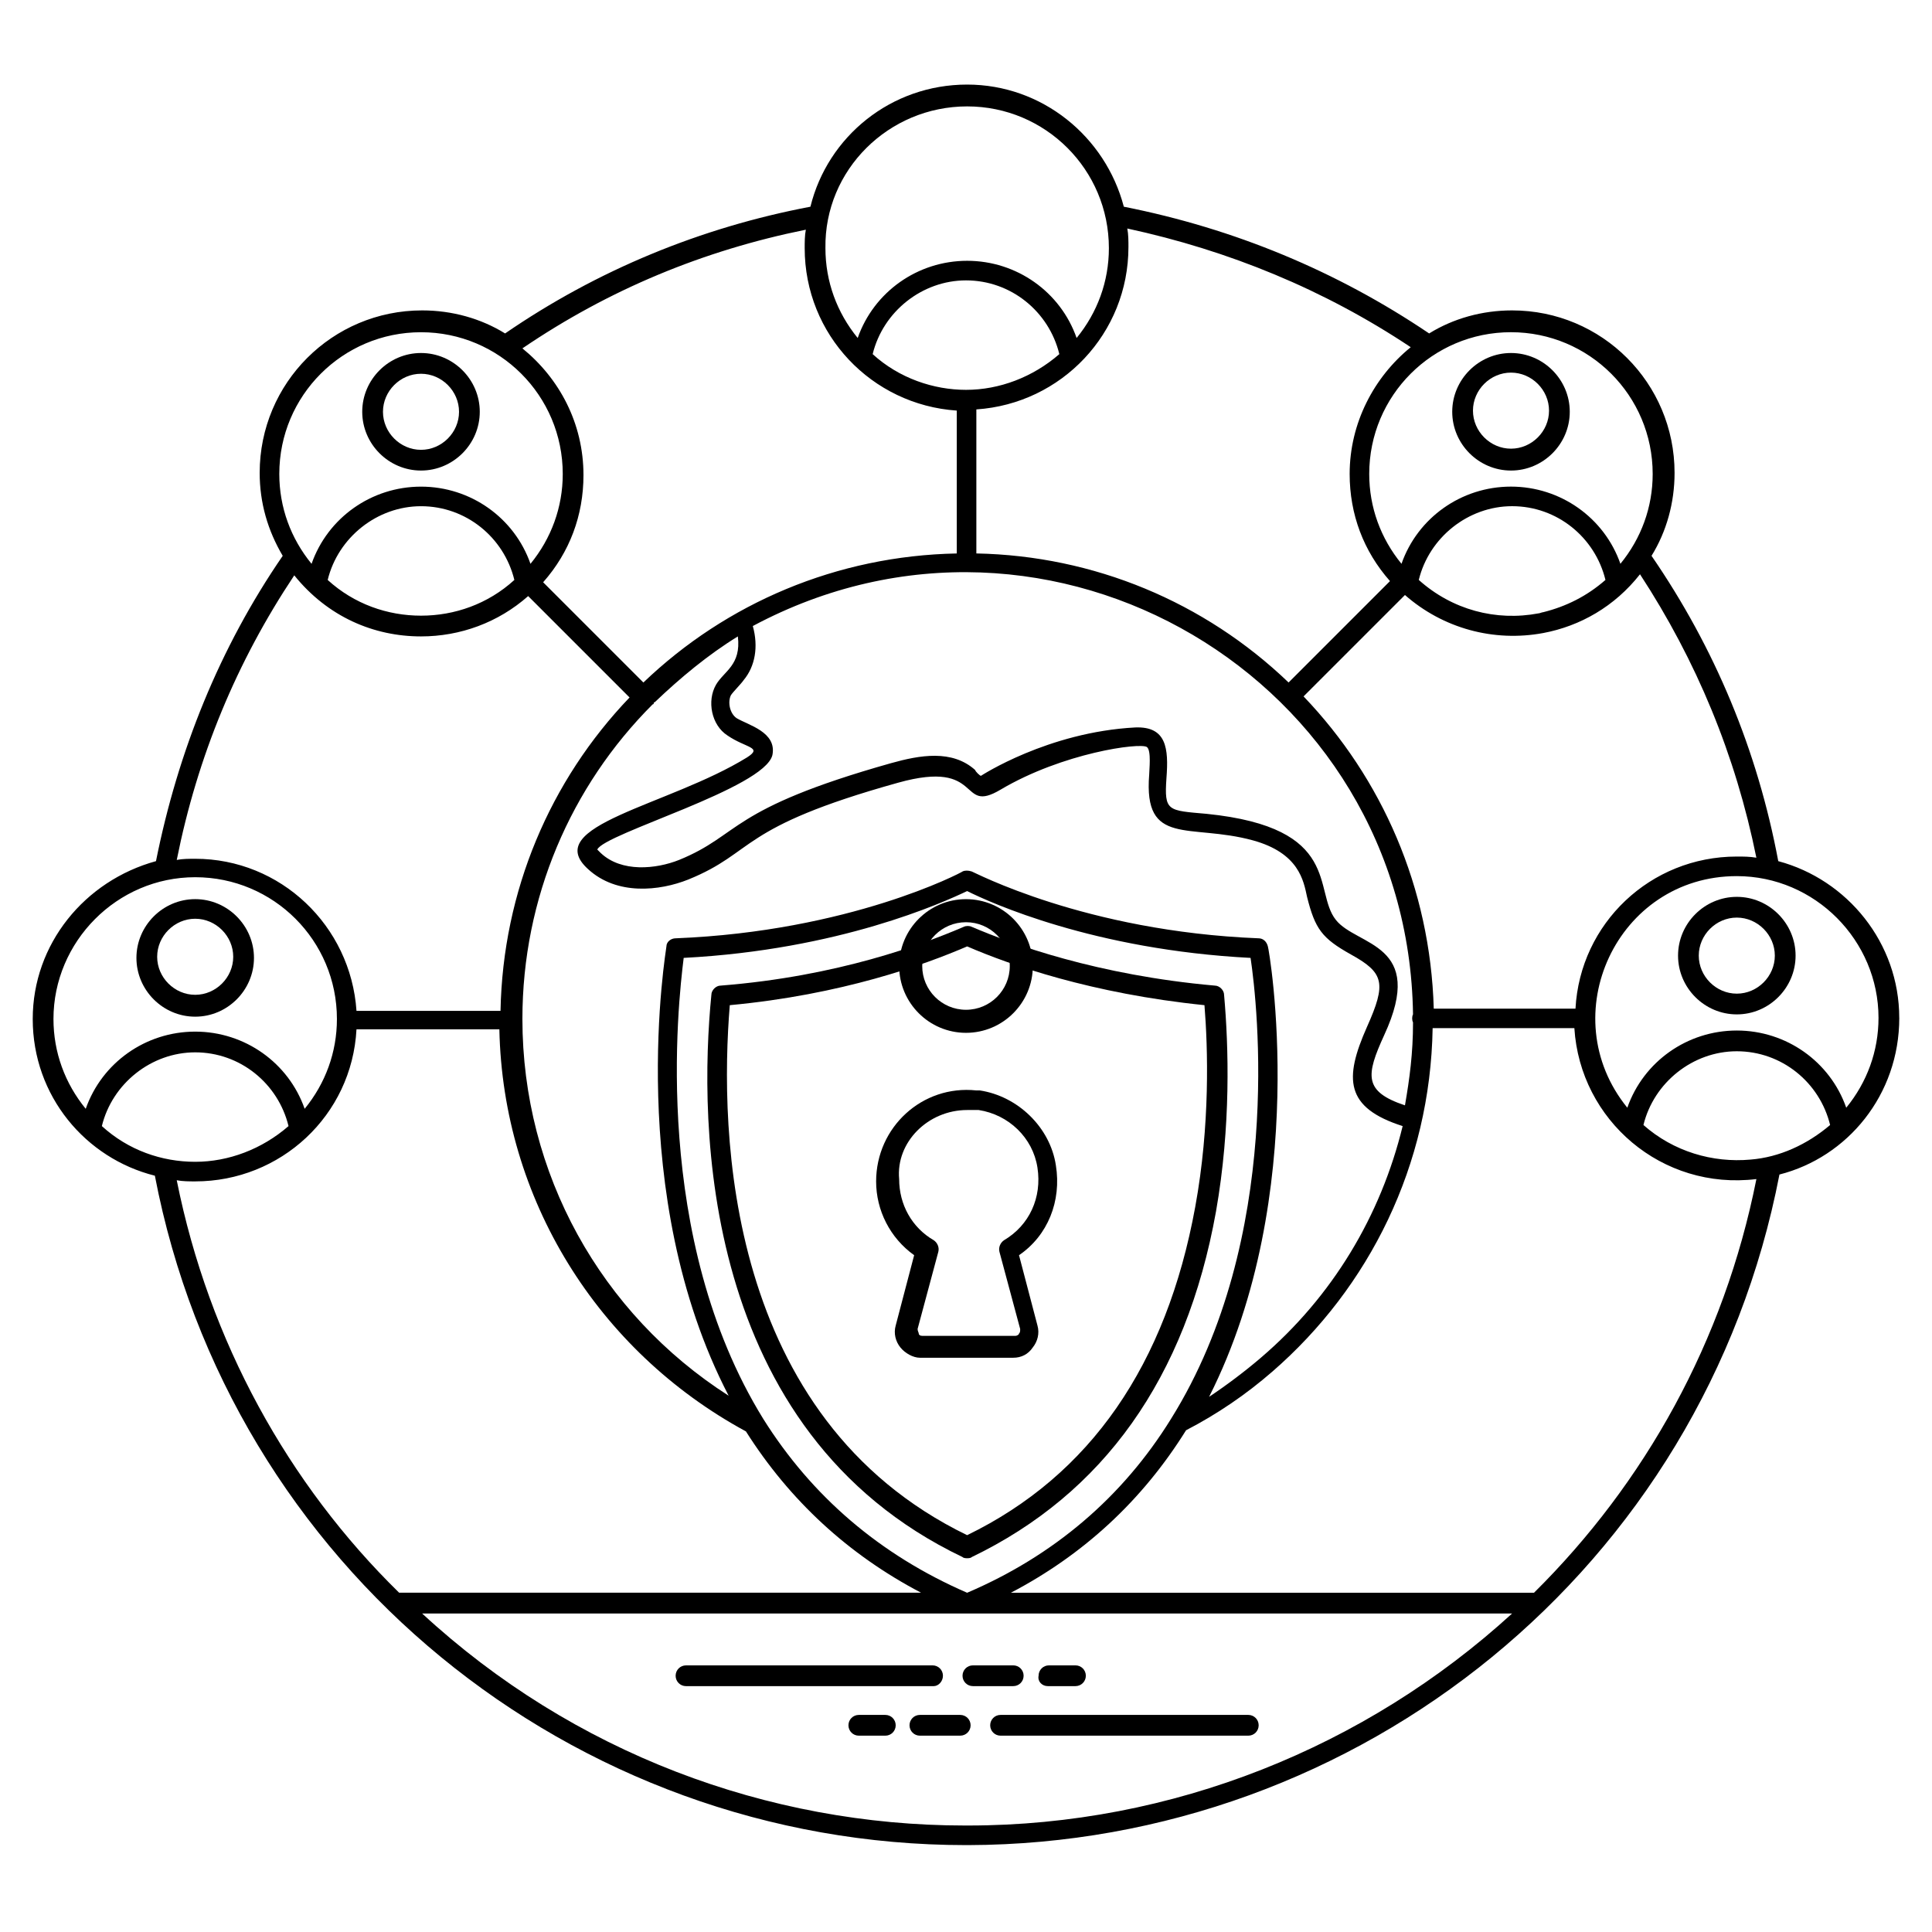
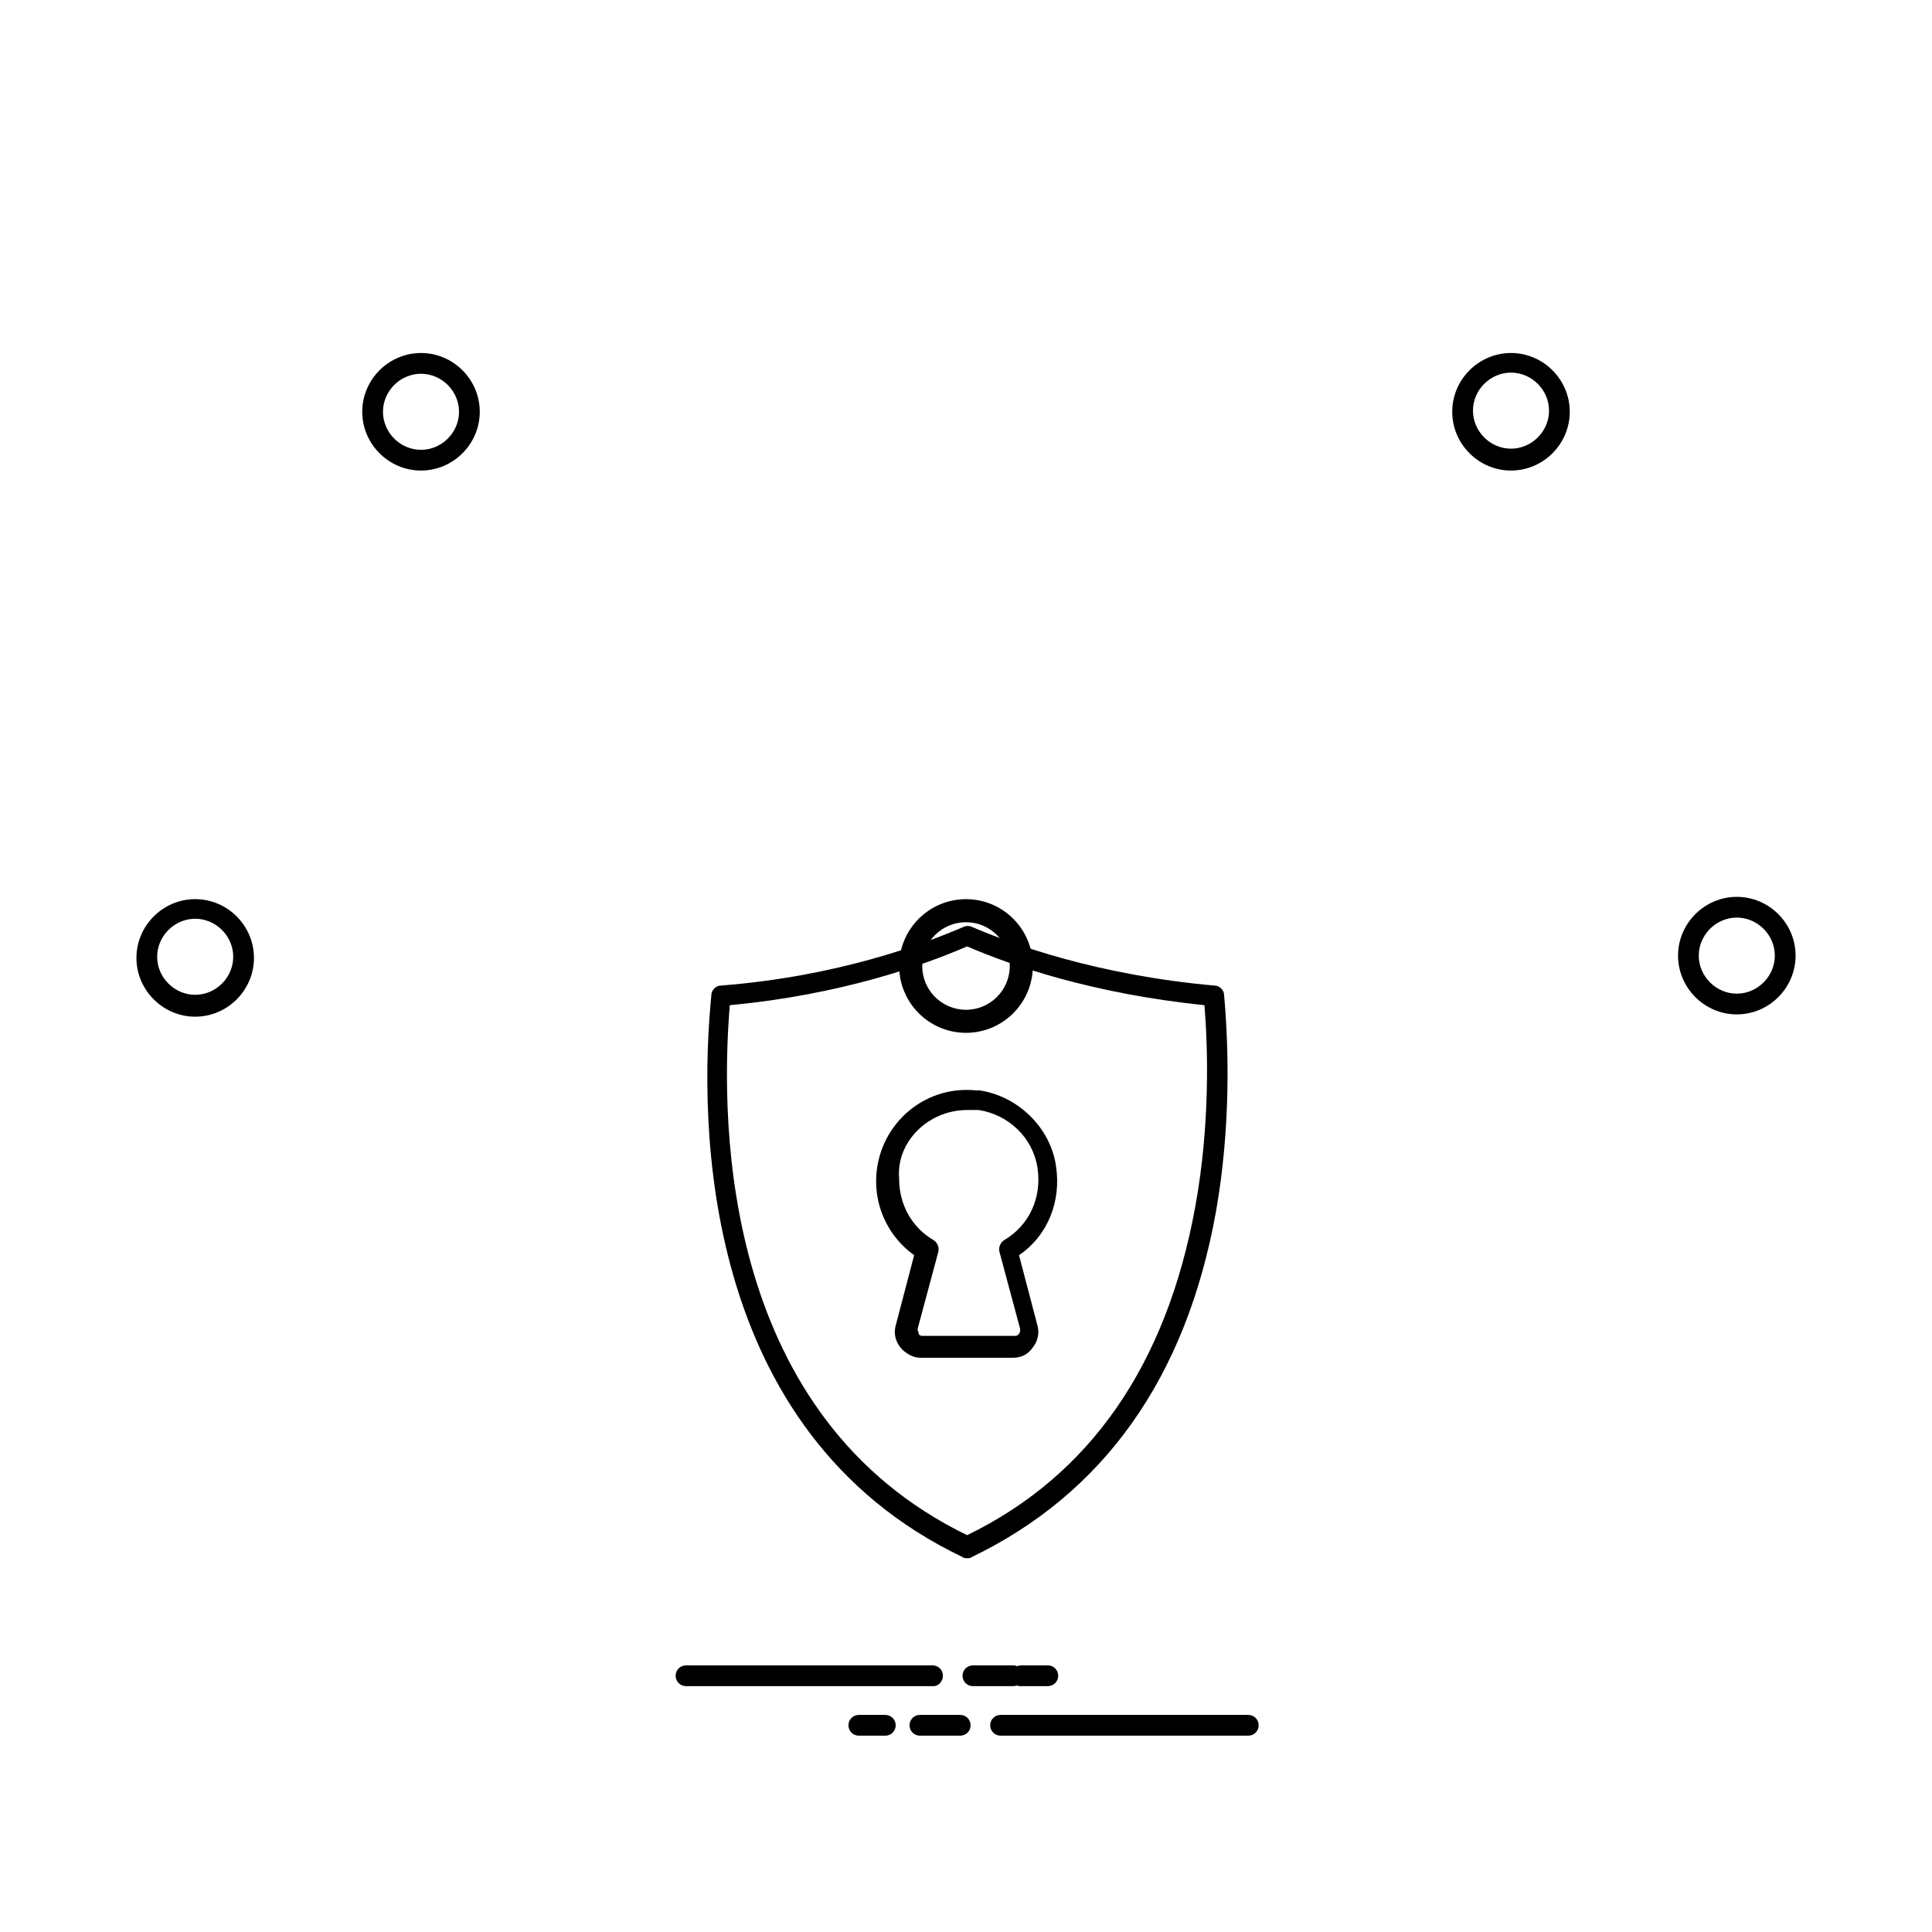
<svg xmlns="http://www.w3.org/2000/svg" fill="#000000" width="800px" height="800px" version="1.1" viewBox="144 144 512 512">
  <g>
    <path d="m400 417.71c-9.77 0-17.711-7.938-17.711-17.711 0-9.77 7.938-17.711 17.711-17.711 9.77 0 17.711 7.938 17.711 17.711-0.004 9.773-7.941 17.711-17.711 17.711zm0-29.312c-6.414 0-11.602 5.191-11.602 11.602 0 6.414 5.191 11.602 11.602 11.602 6.414 0 11.602-5.191 11.602-11.602s-5.191-11.602-11.602-11.602z" />
    <path d="m393.89 588.09c0-1.527-1.223-2.75-2.75-2.75l-65.34 0.004c-1.527 0-2.75 1.223-2.75 2.75s1.223 2.75 2.75 2.75h65.648c1.223-0.004 2.441-1.227 2.441-2.754z" />
    <path d="m399.08 588.09c0 1.527 1.223 2.75 2.75 2.75h10.688c1.527 0 2.75-1.223 2.75-2.75 0-1.527-1.223-2.75-2.75-2.75h-10.688c-1.527 0.004-2.75 1.227-2.75 2.75z" />
-     <path d="m421.68 590.84h7.328c1.527 0 2.75-1.223 2.75-2.75 0-1.527-1.223-2.75-2.75-2.75h-7.023c-1.527 0-2.75 1.223-2.75 2.75-0.301 1.527 0.922 2.75 2.445 2.75z" />
+     <path d="m421.68 590.84c1.527 0 2.75-1.223 2.75-2.75 0-1.527-1.223-2.75-2.75-2.75h-7.023c-1.527 0-2.75 1.223-2.75 2.75-0.301 1.527 0.922 2.75 2.445 2.75z" />
    <path d="m406.41 601.22c0 1.527 1.223 2.75 2.75 2.75h65.648c1.527 0 2.75-1.223 2.75-2.75s-1.223-2.75-2.75-2.75h-65.648c-1.527 0-2.75 1.223-2.75 2.75z" />
    <path d="m398.47 598.47h-10.688c-1.527 0-2.75 1.223-2.75 2.75s1.223 2.75 2.75 2.75l10.688-0.004c1.527 0 2.75-1.223 2.75-2.75-0.004-1.523-1.223-2.746-2.75-2.746z" />
    <path d="m378.62 598.47h-7.023c-1.527 0-2.75 1.223-2.75 2.75s1.223 2.75 2.75 2.75h7.023c1.527 0 2.75-1.223 2.75-2.75-0.004-1.527-1.223-2.75-2.75-2.75z" />
    <path d="m399.08 556.64c0.305 0.305 0.918 0.305 1.223 0.305 0.305 0 0.918 0 1.223-0.305 34.809-16.793 56.793-47.328 64.73-91.602 3.969-22.594 3.359-43.664 2.137-57.402 0-1.223-1.223-2.441-2.441-2.441-31.145-2.75-53.738-10.992-64.426-15.574-0.609-0.305-1.527-0.305-2.137 0-10.688 4.582-33.281 13.129-64.426 15.574-1.223 0-2.441 1.223-2.441 2.441-3.363 33.891-3.059 115.72 66.559 149zm-61.68-146.26c29.617-2.75 51.602-10.688 62.898-15.574 11.297 4.887 32.977 12.52 62.898 15.574 0.918 11.297 1.527 31.754-2.441 53.434-7.633 41.832-27.785 71.145-60.457 87.023-64.117-31.145-65.645-106.87-62.898-140.46z" />
    <path d="m386.26 476.64-4.887 18.625c-0.609 2.137 0 4.273 1.223 5.801s3.359 2.75 5.191 2.75h24.734c2.137 0 3.969-0.918 5.191-2.75 1.223-1.527 1.832-3.664 1.223-5.801l-4.887-18.625c7.633-5.191 11.297-14.352 9.77-23.816-1.527-10.078-10.078-18.32-20.152-19.848h-0.918c-14.352-1.527-26.566 9.77-26.566 24.121 0.004 7.637 3.668 14.965 10.078 19.543zm14.047-38.473h2.137 0.918c7.938 1.223 14.352 7.328 15.574 15.266s-2.137 15.266-8.855 19.238c-0.918 0.609-1.527 1.832-1.223 3.055l5.496 20.457c0 0.609 0 0.918-0.305 1.223 0 0.305-0.609 0.609-0.918 0.609h-24.734c-0.609 0-0.918-0.305-0.918-0.609 0-0.305-0.305-0.609-0.305-1.223l5.496-20.457c0.305-1.223-0.305-2.441-1.223-3.055-5.801-3.359-9.16-9.465-9.16-16.184-0.914-9.77 7.637-18.32 18.02-18.32z" />
-     <path d="m647.32 413.74c0-19.848-13.742-36.641-32.062-41.527-5.496-29.312-16.793-56.488-33.586-80.914 3.969-6.414 6.106-14.047 6.106-21.984 0-23.816-19.238-43.055-43.055-43.055-7.938 0-15.574 2.137-21.984 6.106-24.426-16.488-51.602-27.785-80.914-33.586-4.887-18.625-21.68-32.367-41.527-32.367-20.152 0-36.945 13.742-41.527 32.367-29.008 5.496-56.488 16.793-80.914 33.586-6.414-3.969-14.047-6.106-21.984-6.106-23.816 0-43.055 19.238-43.055 43.055 0 7.938 2.137 15.266 6.106 21.984-16.793 24.426-27.785 51.906-33.586 80.914-18.926 5.191-32.664 21.984-32.664 41.832 0 20.457 14.047 36.945 32.367 41.527 19.848 103.51 110.53 177.4 214.96 177.4h0.305 0.305c103.51-0.305 194.8-73.281 214.96-177.71 18.016-4.582 31.758-21.07 31.758-41.527zm-39.391 37.559c-10.078 0.918-20.457-2.137-28.398-9.16 2.75-11.297 13.129-19.543 24.734-19.543 11.91 0 21.984 8.246 24.734 19.543-6.109 5.188-13.438 8.547-21.07 9.16zm33.895-37.559c0 8.855-3.055 17.098-8.551 23.816-4.273-12.215-15.879-20.457-29.008-20.457-13.129 0-24.734 8.246-29.008 20.457-19.848-24.426-2.75-61.375 29.008-61.375 20.766 0.004 37.559 17.102 37.559 37.559zm-32.367-42.441c-1.832-0.305-3.359-0.305-5.191-0.305-22.902 0-41.527 17.711-42.746 40.305h-37.559c-0.918-32.062-13.742-61.066-34.504-82.746l26.871-26.871c10.078 8.855 23.512 12.52 36.641 10.078 9.77-1.832 18.93-7.023 25.648-15.574 14.961 22.898 25.344 47.938 30.84 75.113zm-208.85 256.48h-0.305-0.609c-52.215 0-103.82-19.238-143.82-56.184h288.85c-38.777 35.422-90.078 56.184-144.12 56.184zm-54.352-107.79c-29.617-47.938-22.594-109.92-21.07-122.14 41.223-2.137 68.703-14.656 75.117-17.707 6.106 3.055 33.586 15.574 75.113 17.711 1.832 12.215 8.855 74.199-21.07 122.14-12.824 20.762-31.145 36.336-54.047 46.105-23.203-10.078-41.219-25.652-54.043-46.109zm133.74-125.19c-0.305-1.223-1.223-2.137-2.441-2.137-46.105-1.832-75.723-17.711-76.031-17.711-0.918-0.305-1.832-0.305-2.441 0-0.305 0.305-29.922 15.879-76.031 17.711-1.223 0-2.441 0.918-2.441 2.137 0 0.609-11.297 65.648 16.488 119.08-33.895-21.68-54.656-58.93-54.656-99.848 0-32.062 12.824-61.68 34.504-83.359 0 0 0.305 0 0.305-0.305 0 0 0-0.305 0.305-0.305 6.719-6.414 14.047-12.52 21.984-17.406 0.918 7.633-3.664 9.16-5.801 12.824-2.441 4.273-1.223 10.688 3.055 13.434 4.887 3.359 9.465 3.055 5.191 5.801-20.762 12.824-54.961 18.016-42.137 29.617 7.633 7.023 18.93 5.801 26.566 2.75 18.016-7.328 12.824-13.742 55.57-25.648 22.902-6.414 15.879 8.551 27.176 1.832 16.488-9.77 36.945-12.52 38.777-11.297 1.223 0.918 0.609 6.106 0.609 7.328-1.527 19.238 10.688 12.824 27.48 17.406 12.215 3.359 13.434 10.688 14.352 14.961 2.137 8.551 3.969 10.992 11.602 15.266 8.855 4.887 9.465 7.633 4.273 19.238-6.106 13.742-5.801 21.375 9.465 26.258-5.801 23.816-18.625 45.191-37.559 61.375-4.273 3.664-9.16 7.328-13.742 10.383 27.184-53.738 15.883-118.78 15.578-119.39zm-104.73-156.95c2.75-11.297 13.129-19.543 24.734-19.543 11.91 0 21.984 8.246 24.734 19.543-7.023 6.106-15.879 9.465-24.734 9.465-8.551 0-17.711-3.051-24.734-9.465zm143.2 174.96c-0.305 0.609-0.305 1.527 0 2.137 0 8.246-0.918 14.961-2.137 21.984-10.992-3.664-10.383-7.938-5.496-18.625 11.297-24.426-7.328-23.512-12.824-30.535-6.106-7.633 1.832-24.426-34.199-28.09-10.383-0.918-11.297-0.609-10.688-9.465 0.609-7.938 0-13.742-8.246-13.434-23.203 1.219-40.91 12.82-40.91 12.82-0.305 0-1.527-1.223-1.527-1.527-6.106-5.496-14.656-3.969-22.289-1.832-43.359 12.215-39.695 18.93-56.184 25.648-6.106 2.441-15.266 3.359-20.762-1.832l-0.918-0.918c1.832-4.273 44.273-16.184 46.41-25.039 1.223-6.106-6.414-7.938-9.465-9.77-1.832-1.223-2.441-4.273-1.527-6.106 0.609-0.918 2.75-3.055 3.359-3.969 3.055-3.664 3.969-8.855 2.441-14.352 78.781-42.137 173.74 14.047 174.96 102.9zm34.504-106.57c-0.305 0-0.918 0.305-1.223 0.305-11.297 2.137-22.902-0.918-31.754-8.855 2.75-11.297 13.129-19.543 24.734-19.543 11.91 0 21.984 8.246 24.734 19.543-4.887 4.277-10.383 7.027-16.492 8.551zm29.008-36.641c0 8.855-3.055 17.098-8.551 23.816-4.273-12.215-15.879-20.457-29.008-20.457s-24.734 8.246-29.008 20.457c-5.496-6.719-8.551-14.961-8.551-23.816 0-20.762 16.793-37.559 37.559-37.559 20.766 0.004 37.559 16.797 37.559 37.559zm-64.121-33.586c-9.77 7.938-16.184 20.152-16.184 33.586 0 10.688 3.664 20.457 10.688 28.398l-26.871 26.871c-22.289-21.375-51.602-33.586-82.746-34.199v-38.168c22.594-1.527 40.305-20.152 40.305-43.055 0-1.527 0-3.359-0.305-4.887 26.871 5.805 52.211 16.188 75.113 31.453zm-117.55-63.816c20.762 0 37.559 16.793 37.559 37.559 0 8.855-3.055 17.098-8.551 23.816-4.273-12.215-15.879-20.457-29.008-20.457-13.129 0-24.734 8.246-29.008 20.457-5.496-6.719-8.551-14.961-8.551-23.816-0.305-20.766 16.793-37.559 37.559-37.559zm-42.75 32.672c-0.305 1.527-0.305 3.359-0.305 4.887 0 22.902 17.711 41.527 40.305 43.055v37.863c-31.754 0.609-61.066 13.129-83.051 34.199l-26.566-26.566c7.023-7.938 10.688-17.711 10.688-28.398 0-13.742-6.414-25.648-16.184-33.586 22.902-15.574 47.941-25.957 75.113-31.453zm-101.98 102.29c-8.855 0-17.711-3.055-24.734-9.465 2.75-11.297 13.129-19.543 24.734-19.543 11.91 0 21.984 8.246 24.734 19.543-7.027 6.41-15.879 9.465-24.734 9.465zm0-75.113c20.762 0 37.559 16.793 37.559 37.559 0 8.855-3.055 17.098-8.551 23.816-4.273-12.215-15.879-20.457-29.008-20.457-13.129 0-24.734 8.246-29.008 20.457-5.496-6.719-8.551-14.961-8.551-23.816 0-20.766 16.793-37.559 37.559-37.559zm-33.59 64.426c8.855 10.992 21.07 16.184 33.586 16.184 10.383 0 20.457-3.664 28.398-10.688l26.871 26.871c-21.07 21.984-33.586 51.297-34.199 83.051h-38.168c-1.527-22.594-20.152-40.305-42.746-40.305-1.527 0-3.359 0-4.887 0.305 5.496-27.48 15.879-52.516 31.145-75.418zm-26.258 80c20.762 0 37.559 16.793 37.559 37.559 0 8.855-3.055 17.098-8.551 23.816-4.273-12.215-15.879-20.457-29.008-20.457-13.129 0-24.734 8.246-29.008 20.457-5.496-6.719-8.551-14.961-8.551-23.816 0.004-20.461 16.797-37.559 37.559-37.559zm0 75.418c-8.855 0-17.711-3.055-24.734-9.465 2.75-11.297 13.129-19.543 24.734-19.543 11.91 0 21.984 8.246 24.734 19.543-7.023 6.106-15.879 9.465-24.734 9.465zm-4.887 4.887c1.527 0.305 3.359 0.305 4.887 0.305 22.594 0 41.527-17.406 42.746-40.305h37.863c0.918 44.887 25.953 85.191 65.344 106.56 11.602 18.32 27.176 32.672 46.41 42.746h-138.32c-29.312-28.699-50.383-66.562-58.934-109.31zm359.69 109.31h-138.62c19.238-10.078 34.809-24.426 46.41-43.055 8.246-4.273 15.879-9.465 22.902-15.574 25.648-22.289 41.832-54.656 42.441-90.992h37.559c1.527 24.426 23.207 43.055 48.242 40-8.551 43.059-29.617 80.617-58.93 109.62z" />
    <path d="m588.7 397.25c0 8.551 7.023 15.574 15.574 15.574 8.551 0 15.574-7.023 15.574-15.574s-7.023-15.574-15.574-15.574c-8.551 0.004-15.574 7.023-15.574 15.574zm25.648 0c0 5.496-4.582 10.078-10.078 10.078-5.496 0-10.078-4.582-10.078-10.078s4.582-10.078 10.078-10.078c5.496 0.004 10.078 4.582 10.078 10.078z" />
    <path d="m544.43 268.7c8.551 0 15.574-7.023 15.574-15.574 0-8.551-7.023-15.574-15.574-15.574s-15.574 7.023-15.574 15.574c0 8.551 7.023 15.574 15.574 15.574zm0-25.953c5.496 0 10.078 4.582 10.078 10.078s-4.582 10.078-10.078 10.078c-5.496 0-10.078-4.582-10.078-10.078 0-5.5 4.582-10.078 10.078-10.078z" />
    <path d="m255.57 268.7c8.551 0 15.574-7.023 15.574-15.574 0-8.551-7.023-15.574-15.574-15.574s-15.574 7.023-15.574 15.574c0 8.551 7.023 15.574 15.574 15.574zm0-25.648c5.496 0 10.078 4.582 10.078 10.078 0 5.496-4.582 10.078-10.078 10.078-5.496 0-10.078-4.582-10.078-10.078 0-5.5 4.582-10.078 10.078-10.078z" />
    <path d="m195.73 413.43c8.551 0 15.574-7.023 15.574-15.574s-7.023-15.574-15.574-15.574c-8.551 0-15.574 7.023-15.574 15.574 0.004 8.551 7.023 15.574 15.574 15.574zm0-25.953c5.496 0 10.078 4.582 10.078 10.078s-4.582 10.078-10.078 10.078c-5.496 0-10.078-4.582-10.078-10.078 0.004-5.5 4.582-10.078 10.078-10.078z" />
  </g>
</svg>